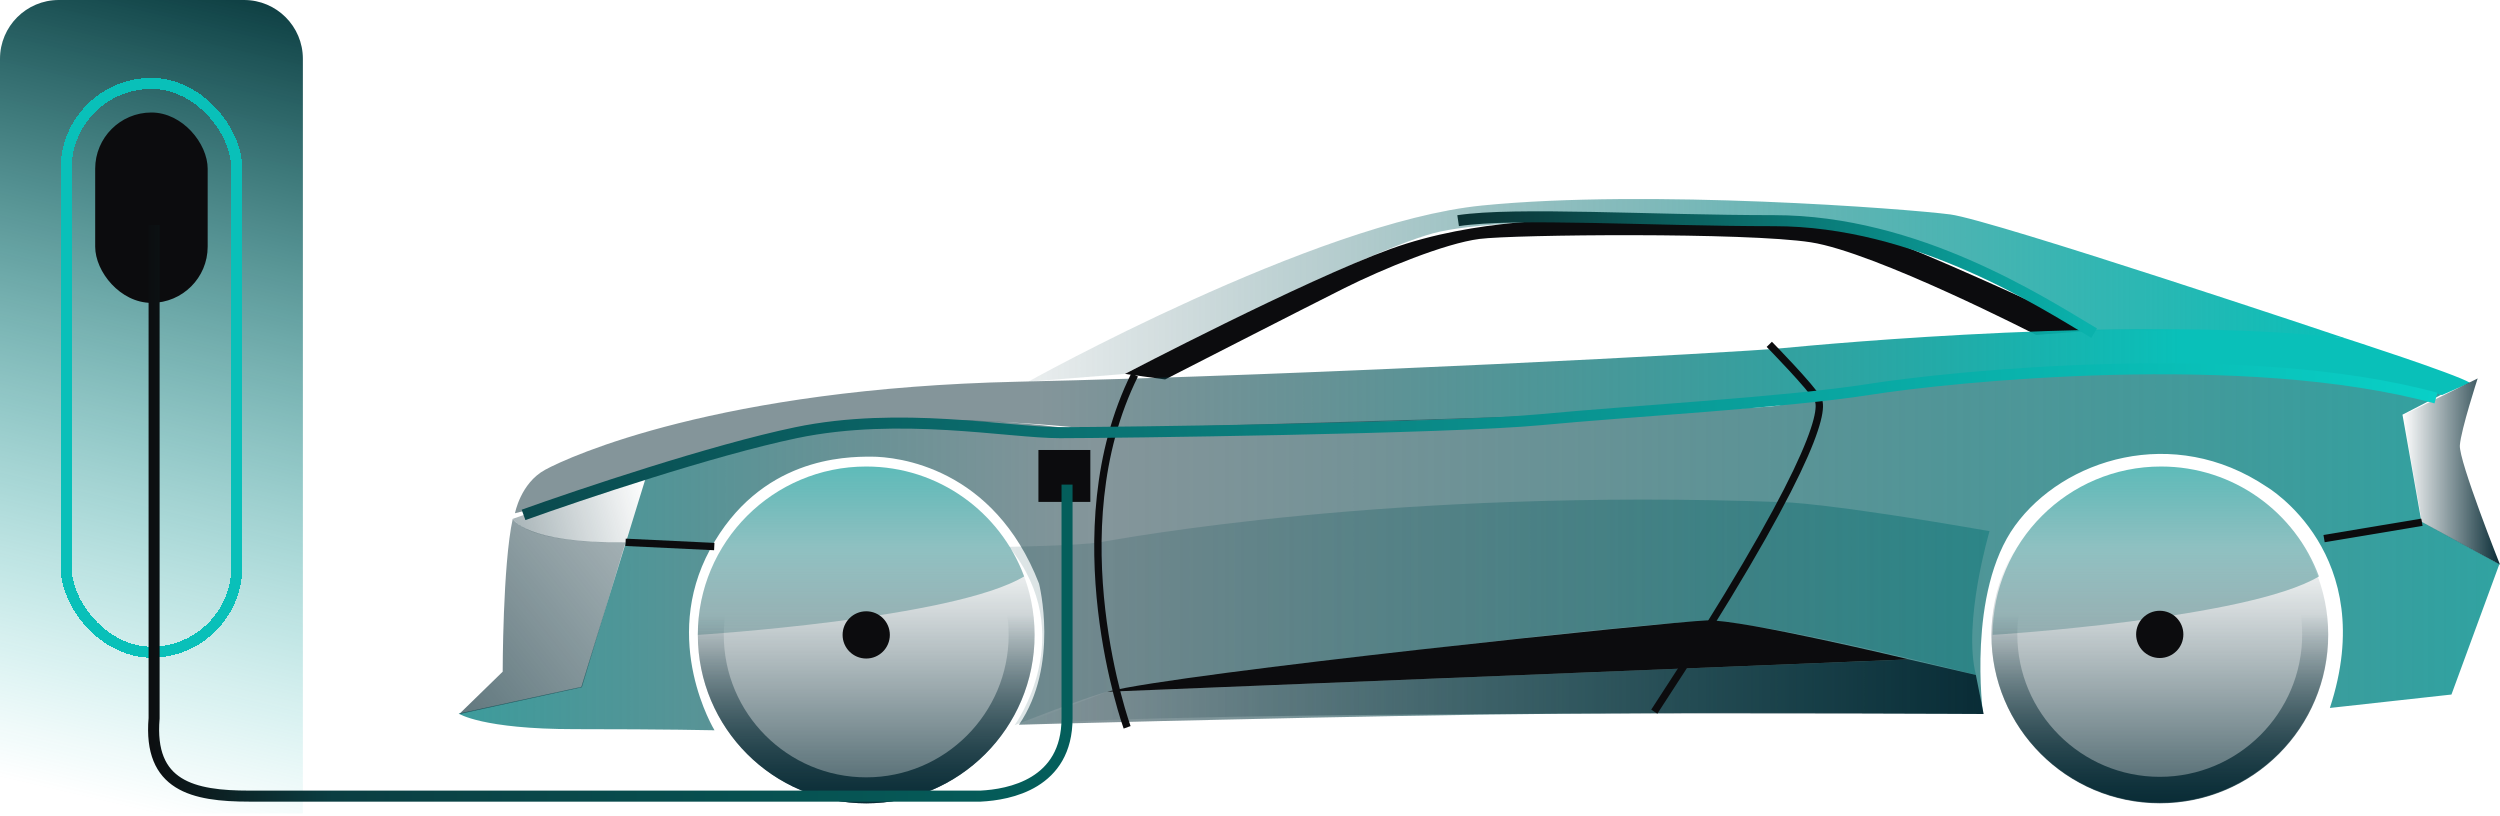
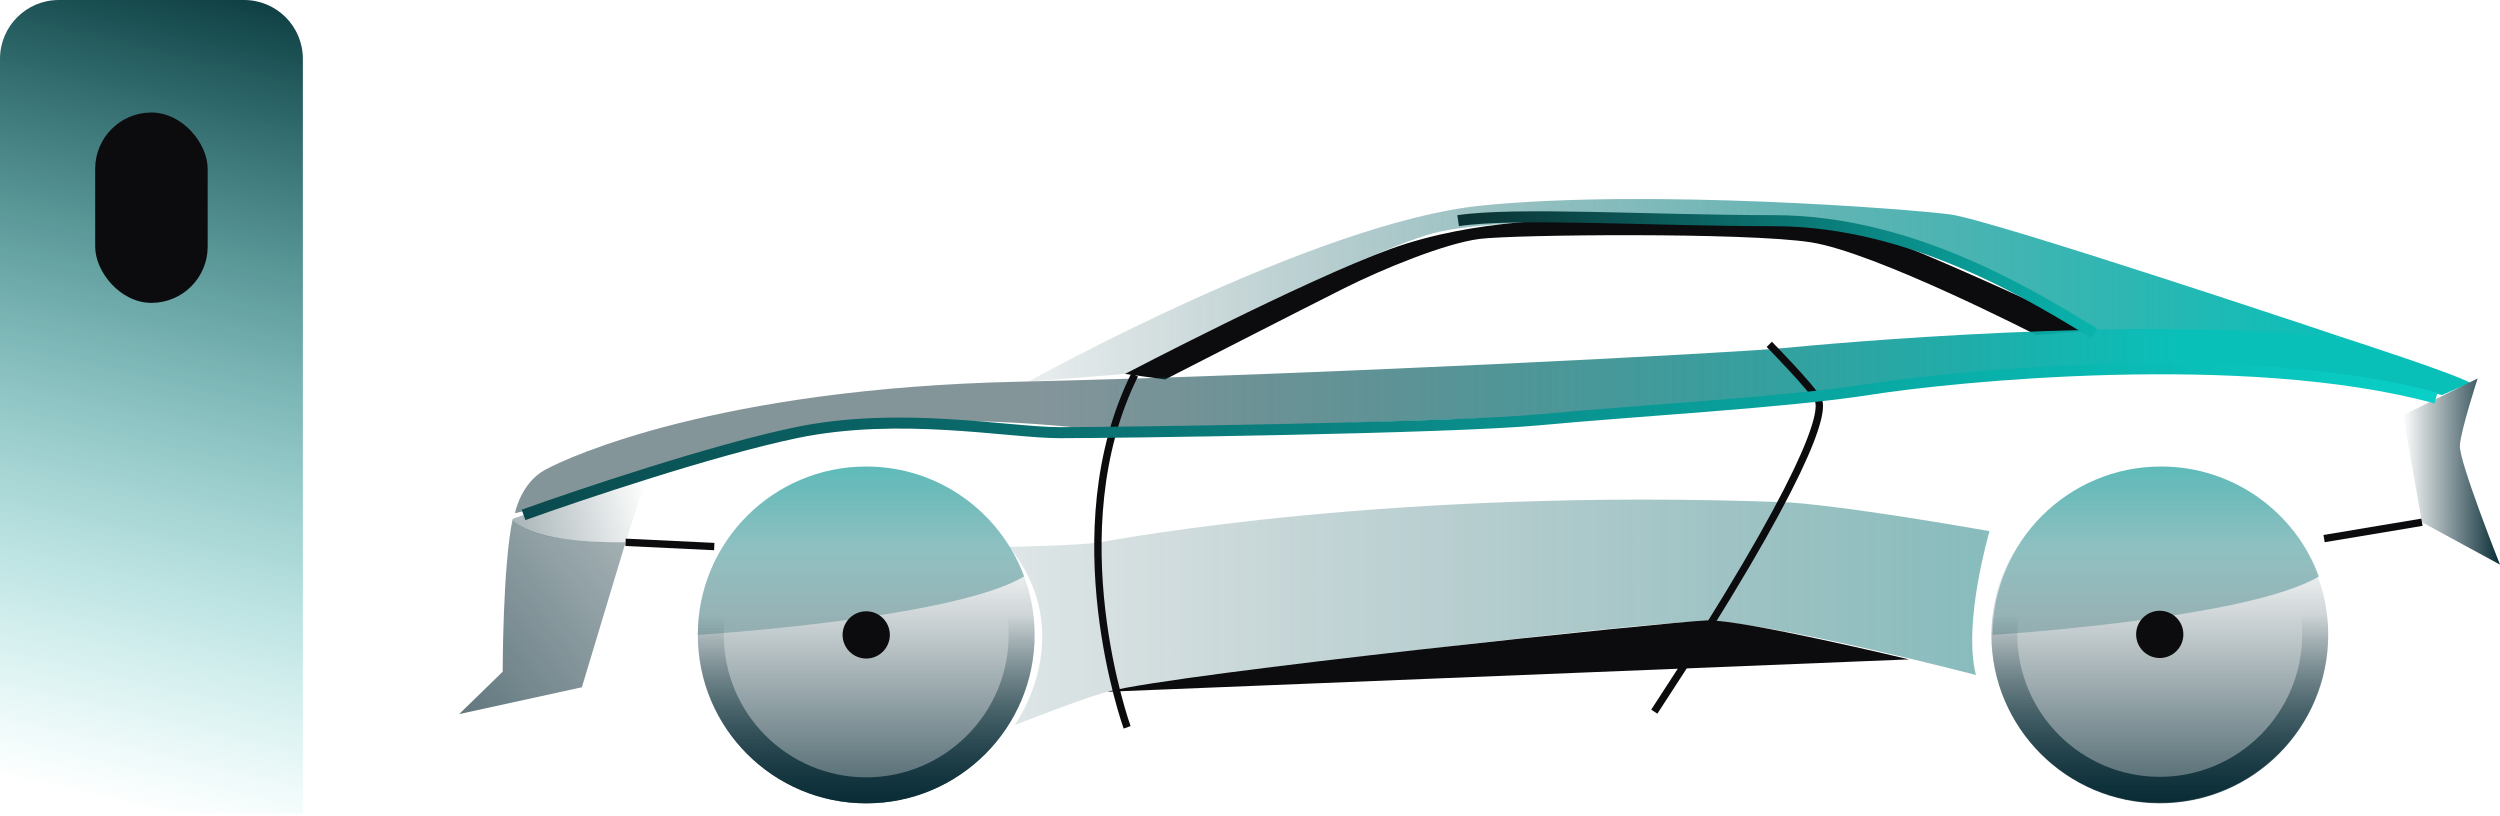
<svg xmlns="http://www.w3.org/2000/svg" width="340" height="111" viewBox="0 0 340 111" fill="none">
  <path d="M139.802 51.924C139.802 51.924 178.78 30.234 201.529 27.951C224.278 25.679 259.467 28.41 265.234 29.163C271 29.916 318.923 45.992 318.923 45.992C318.923 45.992 292.384 44.627 284.793 44.933C284.793 44.933 259.008 31.281 249.452 30.681C239.895 30.069 204.86 29.01 194.856 31.74C184.853 34.471 152.995 50.853 152.995 50.853L139.802 51.912V51.924Z" fill="url(#paint0_linear_24_357)" />
  <path d="M276.908 45.545C276.908 45.545 255.065 34.318 246.274 32.953C237.482 31.587 205.93 31.893 201.223 32.493C196.515 33.094 188.03 36.589 182.875 39.166C177.72 41.744 158.455 51.606 158.455 51.606L152.994 50.853C152.994 50.853 177.414 38.107 189.089 33.87C200.764 29.622 214.11 29.928 214.11 29.928L244.438 30.234C244.438 30.234 251.57 30.693 258.396 33.27C265.221 35.848 284.781 44.945 284.781 44.945L276.896 45.557L276.908 45.545Z" fill="#0C0C0E" />
  <path d="M70.036 69.813C70.036 69.813 70.789 65.717 74.132 63.893C77.474 62.069 97.787 52.819 138.436 51.912C179.086 51.006 235.964 47.97 242.331 47.358C248.698 46.746 291.172 42.803 318.923 45.993C318.923 45.993 333.94 50.841 335.905 52.053L332.116 53.725C332.116 53.725 310.885 48.111 276.755 50.535C242.626 52.96 250.522 55.537 221.548 56.302C192.585 57.055 155.113 58.726 149.805 58.42C144.497 58.114 123.867 55.078 103.248 60.245C82.629 65.411 80.499 67.224 70.036 69.801V69.813Z" fill="url(#paint1_linear_24_357)" />
-   <path d="M329.314 70.954L326.737 56.396L332.044 53.666C332.044 53.666 307.93 48.052 281.686 50.029C255.453 52.007 245.897 54.431 241.648 55.184C237.4 55.937 153.229 58.22 153.229 58.22C153.229 58.22 147.615 58.526 143.826 58.067C140.036 57.608 122.442 55.643 106.966 59.28C91.49 62.916 87.853 64.893 87.853 64.893L79.062 93.409L62.374 97.046C62.374 97.046 65.563 99.164 78.144 99.164C90.725 99.164 97.174 99.317 97.174 99.317C97.174 99.317 89.784 87.219 96.574 74.72C103.365 62.222 114.922 62.104 118.488 62.104C122.054 62.104 135.152 63.516 141.307 79.369C141.307 79.369 144.132 90.479 138.577 98.564C138.577 98.564 170.506 97.658 200.987 97.199C231.468 96.74 269.693 97.046 269.693 97.046C269.693 97.046 267.481 80.534 274.048 71.484C280.615 62.434 295.549 57.656 308.283 66.211C308.283 66.211 323.759 75.32 316.863 96.281L333.398 94.457L339.918 76.709L329.302 70.942L329.314 70.954Z" fill="url(#paint2_linear_24_357)" />
  <path d="M137.224 74.367C137.224 74.367 146.627 74.214 149.51 73.755C152.394 73.296 189.101 66.329 242.484 68.294C242.484 68.294 247.98 68.294 270.576 72.237C270.576 72.237 266.904 84.677 268.728 91.797C268.728 91.797 241.884 84.818 232.786 84.512C223.689 84.206 153.924 93.162 150.581 94.068C147.239 94.974 137.989 98.623 137.989 98.623C137.989 98.623 146.933 86.336 137.235 74.355L137.224 74.367Z" fill="url(#paint3_linear_24_357)" />
-   <path d="M138.589 98.634L150.57 94.08L259.619 89.678L268.717 91.797L269.776 97.104C269.776 97.104 158.149 96.492 138.589 98.623V98.634Z" fill="url(#paint4_linear_24_357)" />
  <path d="M150.569 94.08L259.619 89.678C259.619 89.678 236.87 84.218 232.162 84.371C227.455 84.524 160.573 91.502 150.569 94.08Z" fill="#0C0C0E" />
  <path d="M340 76.791L329.385 71.025L326.808 56.467L336.964 51.465C336.964 51.465 334.693 58.444 334.54 60.562C334.387 62.681 340 76.791 340 76.791Z" fill="url(#paint5_linear_24_357)" />
  <path d="M62.446 97.116L68.366 91.349C68.366 91.349 68.366 76.791 69.731 70.566C69.731 70.566 71.426 73.908 85.078 73.755L79.134 93.468L62.446 97.116Z" fill="url(#paint6_linear_24_357)" />
  <path d="M87.925 64.964L85.077 73.755C85.077 73.755 72.461 74.214 69.731 70.566C69.731 70.566 84.442 65.258 87.925 64.952V64.964Z" fill="url(#paint7_linear_24_357)" />
  <path d="M117.805 109.25C130.454 109.25 140.707 98.996 140.707 86.348C140.707 73.699 130.454 63.446 117.805 63.446C105.157 63.446 94.903 73.699 94.903 86.348C94.903 98.996 105.157 109.25 117.805 109.25Z" fill="url(#paint8_linear_24_357)" />
  <path d="M117.805 66.976C128.491 66.976 137.177 75.662 137.177 86.348C137.177 97.034 128.491 105.719 117.805 105.719C107.119 105.719 98.434 97.034 98.434 86.348C98.434 75.662 107.119 66.976 117.805 66.976ZM117.805 63.446C105.154 63.446 94.903 73.696 94.903 86.348C94.903 98.999 105.154 109.25 117.805 109.25C130.457 109.25 140.707 98.999 140.707 86.348C140.707 73.696 130.457 63.446 117.805 63.446Z" fill="url(#paint9_linear_24_357)" />
  <path d="M293.738 109.25C306.386 109.25 316.64 98.996 316.64 86.348C316.64 73.699 306.386 63.446 293.738 63.446C281.09 63.446 270.836 73.699 270.836 86.348C270.836 98.996 281.09 109.25 293.738 109.25Z" fill="url(#paint10_linear_24_357)" />
  <path d="M139.283 78.392C136.047 69.659 127.656 63.446 117.805 63.446C105.154 63.446 94.903 73.696 94.903 86.348C94.903 86.348 129.715 84.159 139.283 78.392Z" fill="url(#paint11_linear_24_357)" />
  <path d="M315.38 78.392C312.144 69.659 303.753 63.446 293.902 63.446C281.251 63.446 271 73.696 271 86.348C271 86.348 305.812 84.159 315.38 78.392Z" fill="url(#paint12_linear_24_357)" />
  <path d="M153.288 98.917C153.288 98.917 143.697 72.355 154.312 50.982" stroke="#0C0C0E" stroke-miterlimit="10" />
  <path d="M240.624 46.828C240.624 46.828 246.356 52.677 247.262 54.348C248.168 56.02 246.05 64.658 224.983 96.787" stroke="#0C0C0E" stroke-miterlimit="10" />
  <path d="M316.074 73.249L329.385 71.025" stroke="#0C0C0E" stroke-miterlimit="10" />
  <path d="M85.077 73.755L97.14 74.332" stroke="#0C0C0E" stroke-miterlimit="10" />
  <path d="M117.806 89.561C119.58 89.561 121.019 88.122 121.019 86.348C121.019 84.573 119.58 83.135 117.806 83.135C116.031 83.135 114.593 84.573 114.593 86.348C114.593 88.122 116.031 89.561 117.806 89.561Z" fill="#0C0C0E" />
  <path d="M293.725 66.906C304.411 66.906 313.097 75.591 313.097 86.277C313.097 96.963 304.411 105.649 293.725 105.649C283.039 105.649 274.354 96.963 274.354 86.277C274.354 75.591 283.039 66.906 293.725 66.906ZM293.725 63.375C281.074 63.375 270.823 73.626 270.823 86.277C270.823 98.929 281.074 109.179 293.725 109.179C306.377 109.179 316.627 98.929 316.627 86.277C316.627 73.626 306.377 63.375 293.725 63.375Z" fill="url(#paint13_linear_24_357)" />
  <path d="M293.726 89.49C295.5 89.49 296.938 88.052 296.938 86.277C296.938 84.503 295.5 83.064 293.726 83.064C291.951 83.064 290.513 84.503 290.513 86.277C290.513 88.052 291.951 89.49 293.726 89.49Z" fill="#0C0C0E" />
  <path d="M71.201 70.025C78.851 67.278 96.975 61.198 108.273 58.844C122.395 55.902 137.106 58.844 144.168 58.844C151.229 58.844 197.127 58.256 209.485 57.079C221.842 55.902 243.026 54.725 254.206 52.96C265.386 51.194 305.4 47.075 331.292 54.137" stroke="url(#paint14_linear_24_357)" stroke-width="1.5" />
  <path d="M198.304 30.011C206.15 28.834 224.723 30.011 241.26 30.011C260.678 30.011 277.547 40.995 284.804 45.31" stroke="url(#paint15_linear_24_357)" stroke-width="1.5" />
-   <rect x="141.226" y="61.198" width="7.061" height="7.061" fill="#0C0C0E" />
  <path d="M0 8C0 3.582 3.582 0 8 0H33.191C37.609 0 41.191 3.582 41.191 8V110.627H0V8Z" fill="url(#paint16_linear_24_357)" />
  <g filter="url(#filter0_d_24_357)">
-     <rect x="8.988" y="11.342" width="23.215" height="77.351" rx="11.607" stroke="#09C0B9" stroke-width="1.5" shape-rendering="crispEdges" />
-   </g>
+     </g>
  <rect x="12.945" y="15.3" width="15.299" height="25.891" rx="7.65" fill="#0C0C0E" />
-   <path d="M20.958 30.599V97.681C20.173 106.9 26.255 108.273 33.904 108.273C57.913 108.273 115.108 108.273 133.35 108.273C137.272 108.077 145.118 106.625 145.118 97.681C145.118 88.737 145.118 72.378 145.118 65.905" stroke="url(#paint17_linear_24_357)" stroke-width="1.5" />
  <defs>
    <filter id="filter0_d_24_357" x="0.238" y="2.592" width="40.715" height="94.851" filterUnits="userSpaceOnUse" color-interpolation-filters="sRGB">
      <feFlood flood-opacity="0" result="BackgroundImageFix" />
      <feColorMatrix in="SourceAlpha" type="matrix" values="0 0 0 0 0 0 0 0 0 0 0 0 0 0 0 0 0 0 127 0" result="hardAlpha" />
      <feMorphology radius="1" operator="dilate" in="SourceAlpha" result="effect1_dropShadow_24_357" />
      <feOffset />
      <feGaussianBlur stdDeviation="3.5" />
      <feComposite in2="hardAlpha" operator="out" />
      <feColorMatrix type="matrix" values="0 0 0 0 0.035 0 0 0 0 0.816 0 0 0 0 0.78 0 0 0 1 0" />
      <feBlend mode="normal" in2="BackgroundImageFix" result="effect1_dropShadow_24_357" />
      <feBlend mode="normal" in="SourceGraphic" in2="effect1_dropShadow_24_357" result="shape" />
    </filter>
    <linearGradient id="paint0_linear_24_357" x1="122.796" y1="39.496" x2="318.287" y2="39.496" gradientUnits="userSpaceOnUse">
      <stop stop-color="#092C36" stop-opacity="0" />
      <stop offset="1" stop-color="#09C0B9" />
    </linearGradient>
    <linearGradient id="paint1_linear_24_357" x1="60.374" y1="57.291" x2="296.397" y2="57.291" gradientUnits="userSpaceOnUse">
      <stop offset="0.34" stop-color="#092C36" stop-opacity="0.5" />
      <stop offset="1" stop-color="#09C0B9" />
    </linearGradient>
    <linearGradient id="paint2_linear_24_357" x1="-0.601" y1="74.461" x2="427.301" y2="74.461" gradientUnits="userSpaceOnUse">
      <stop stop-color="#09C0B9" />
      <stop offset="0.35" stop-color="#092C36" stop-opacity="0.5" />
      <stop offset="1" stop-color="#09C0B9" />
    </linearGradient>
    <linearGradient id="paint3_linear_24_357" x1="86.888" y1="83.288" x2="466.279" y2="83.288" gradientUnits="userSpaceOnUse">
      <stop stop-color="#092C36" stop-opacity="0" />
      <stop offset="1" stop-color="#09C0B9" />
    </linearGradient>
    <linearGradient id="paint4_linear_24_357" x1="138.589" y1="94.162" x2="269.776" y2="94.162" gradientUnits="userSpaceOnUse">
      <stop stop-color="#092C36" stop-opacity="0" />
      <stop offset="1" stop-color="#092C36" />
    </linearGradient>
    <linearGradient id="paint5_linear_24_357" x1="326.808" y1="64.128" x2="340" y2="64.128" gradientUnits="userSpaceOnUse">
      <stop stop-color="#092C36" stop-opacity="0" />
      <stop offset="1" stop-color="#092C36" />
    </linearGradient>
    <linearGradient id="paint6_linear_24_357" x1="120.325" y1="45.416" x2="26.163" y2="120.536" gradientUnits="userSpaceOnUse">
      <stop stop-color="#092C36" stop-opacity="0" />
      <stop offset="1" stop-color="#092C36" />
    </linearGradient>
    <linearGradient id="paint7_linear_24_357" x1="88.655" y1="68.742" x2="36.943" y2="82.04" gradientUnits="userSpaceOnUse">
      <stop stop-color="#092C36" stop-opacity="0" />
      <stop offset="1" stop-color="#092C36" />
    </linearGradient>
    <linearGradient id="paint8_linear_24_357" x1="117.805" y1="74.414" x2="117.805" y2="121.478" gradientUnits="userSpaceOnUse">
      <stop stop-color="#092C36" stop-opacity="0" />
      <stop offset="1" stop-color="#092C36" />
    </linearGradient>
    <linearGradient id="paint9_linear_24_357" x1="117.805" y1="63.446" x2="117.805" y2="109.25" gradientUnits="userSpaceOnUse">
      <stop offset="0.44" stop-color="#092C36" stop-opacity="0" />
      <stop offset="1" stop-color="#092C36" />
    </linearGradient>
    <linearGradient id="paint10_linear_24_357" x1="293.738" y1="74.414" x2="293.738" y2="121.478" gradientUnits="userSpaceOnUse">
      <stop stop-color="#092C36" stop-opacity="0" />
      <stop offset="1" stop-color="#092C36" />
    </linearGradient>
    <linearGradient id="paint11_linear_24_357" x1="117.099" y1="99.729" x2="117.099" y2="44.439" gradientUnits="userSpaceOnUse">
      <stop stop-color="#092C36" stop-opacity="0" />
      <stop offset="1" stop-color="#09D0C7" />
    </linearGradient>
    <linearGradient id="paint12_linear_24_357" x1="293.196" y1="99.729" x2="293.196" y2="44.439" gradientUnits="userSpaceOnUse">
      <stop stop-color="#092C36" stop-opacity="0" />
      <stop offset="1" stop-color="#09D0C7" />
    </linearGradient>
    <linearGradient id="paint13_linear_24_357" x1="293.725" y1="63.375" x2="293.725" y2="109.179" gradientUnits="userSpaceOnUse">
      <stop offset="0.44" stop-color="#092C36" stop-opacity="0" />
      <stop offset="1" stop-color="#092C36" />
    </linearGradient>
    <linearGradient id="paint14_linear_24_357" x1="71.201" y1="60.089" x2="331.292" y2="60.089" gradientUnits="userSpaceOnUse">
      <stop stop-color="#0A4A4E" />
      <stop offset="1" stop-color="#09D0C7" />
    </linearGradient>
    <linearGradient id="paint15_linear_24_357" x1="197.127" y1="37.366" x2="283.628" y2="37.366" gradientUnits="userSpaceOnUse">
      <stop stop-color="#0B2F31" />
      <stop offset="1" stop-color="#0AB2AC" />
    </linearGradient>
    <linearGradient id="paint16_linear_24_357" x1="41.191" y1="0" x2="15.668" y2="109.478" gradientUnits="userSpaceOnUse">
      <stop stop-color="#0B3B3F" />
      <stop offset="1" stop-color="#09BAB4" stop-opacity="0" />
    </linearGradient>
    <linearGradient id="paint17_linear_24_357" x1="19.186" y1="69.861" x2="143.429" y2="69.861" gradientUnits="userSpaceOnUse">
      <stop stop-color="#0C0C0E" />
      <stop offset="0.21" stop-color="#0B3E42" />
      <stop offset="1" stop-color="#045E5B" />
    </linearGradient>
  </defs>
</svg>